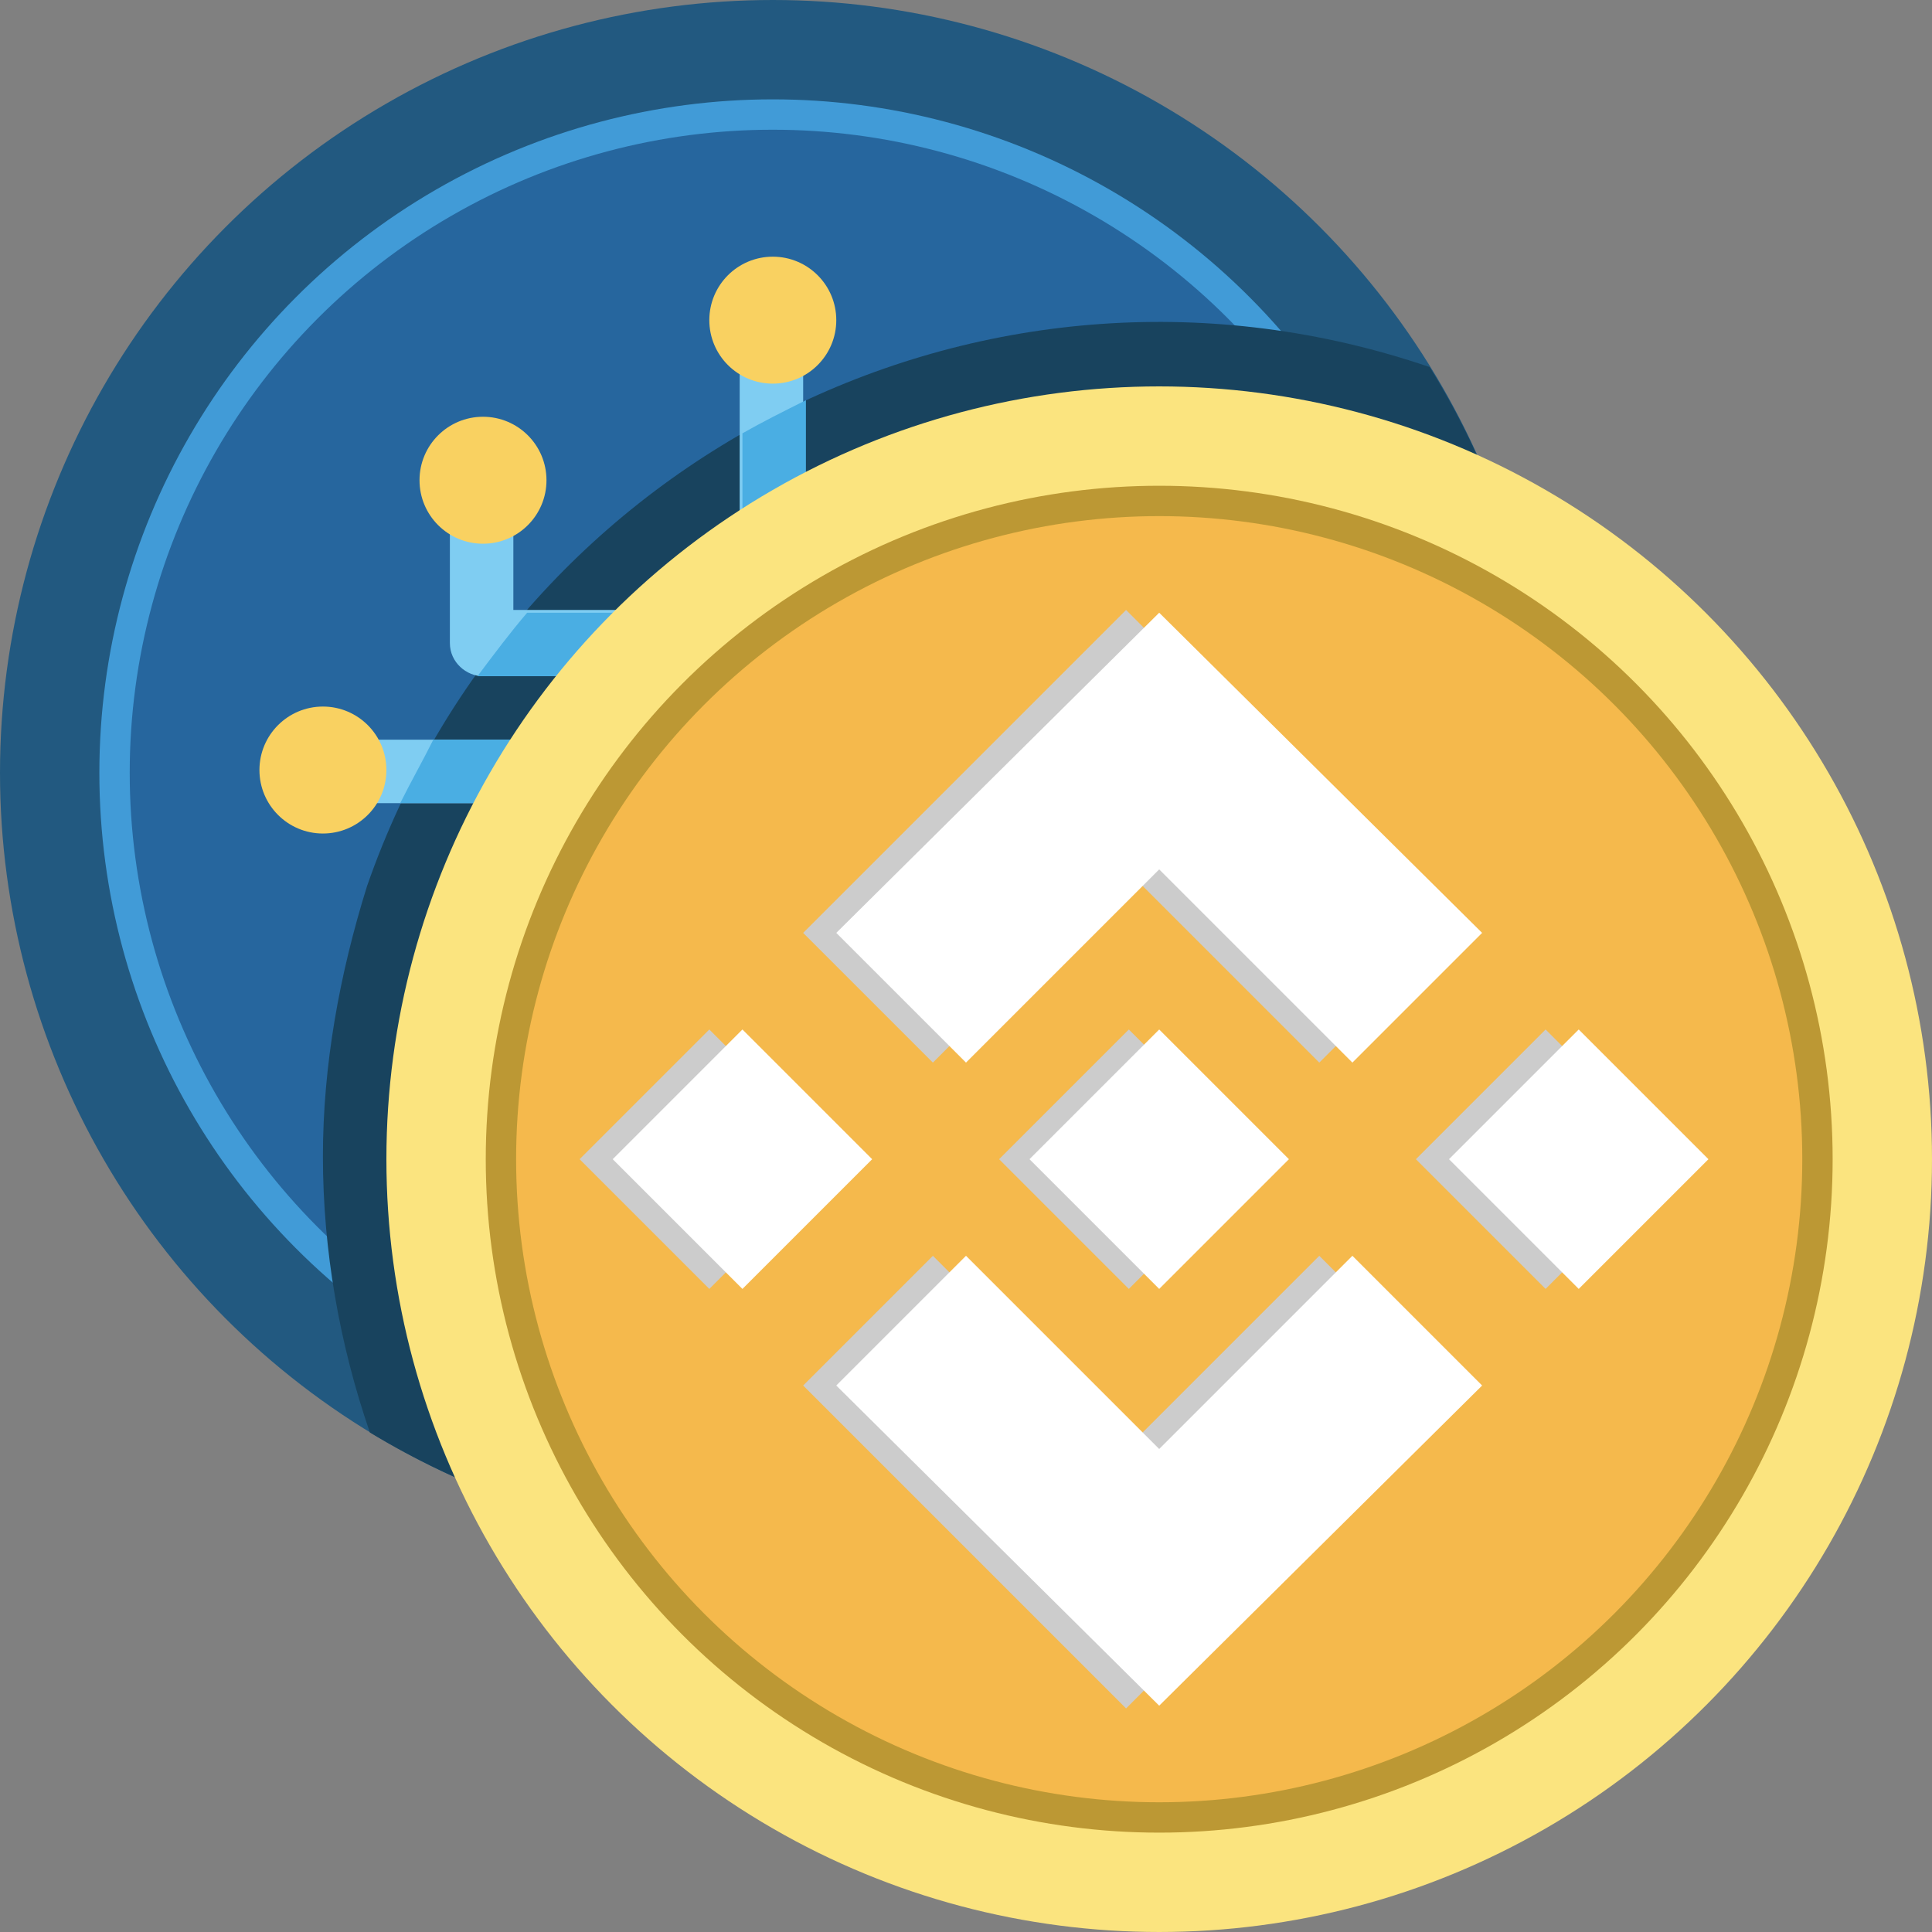
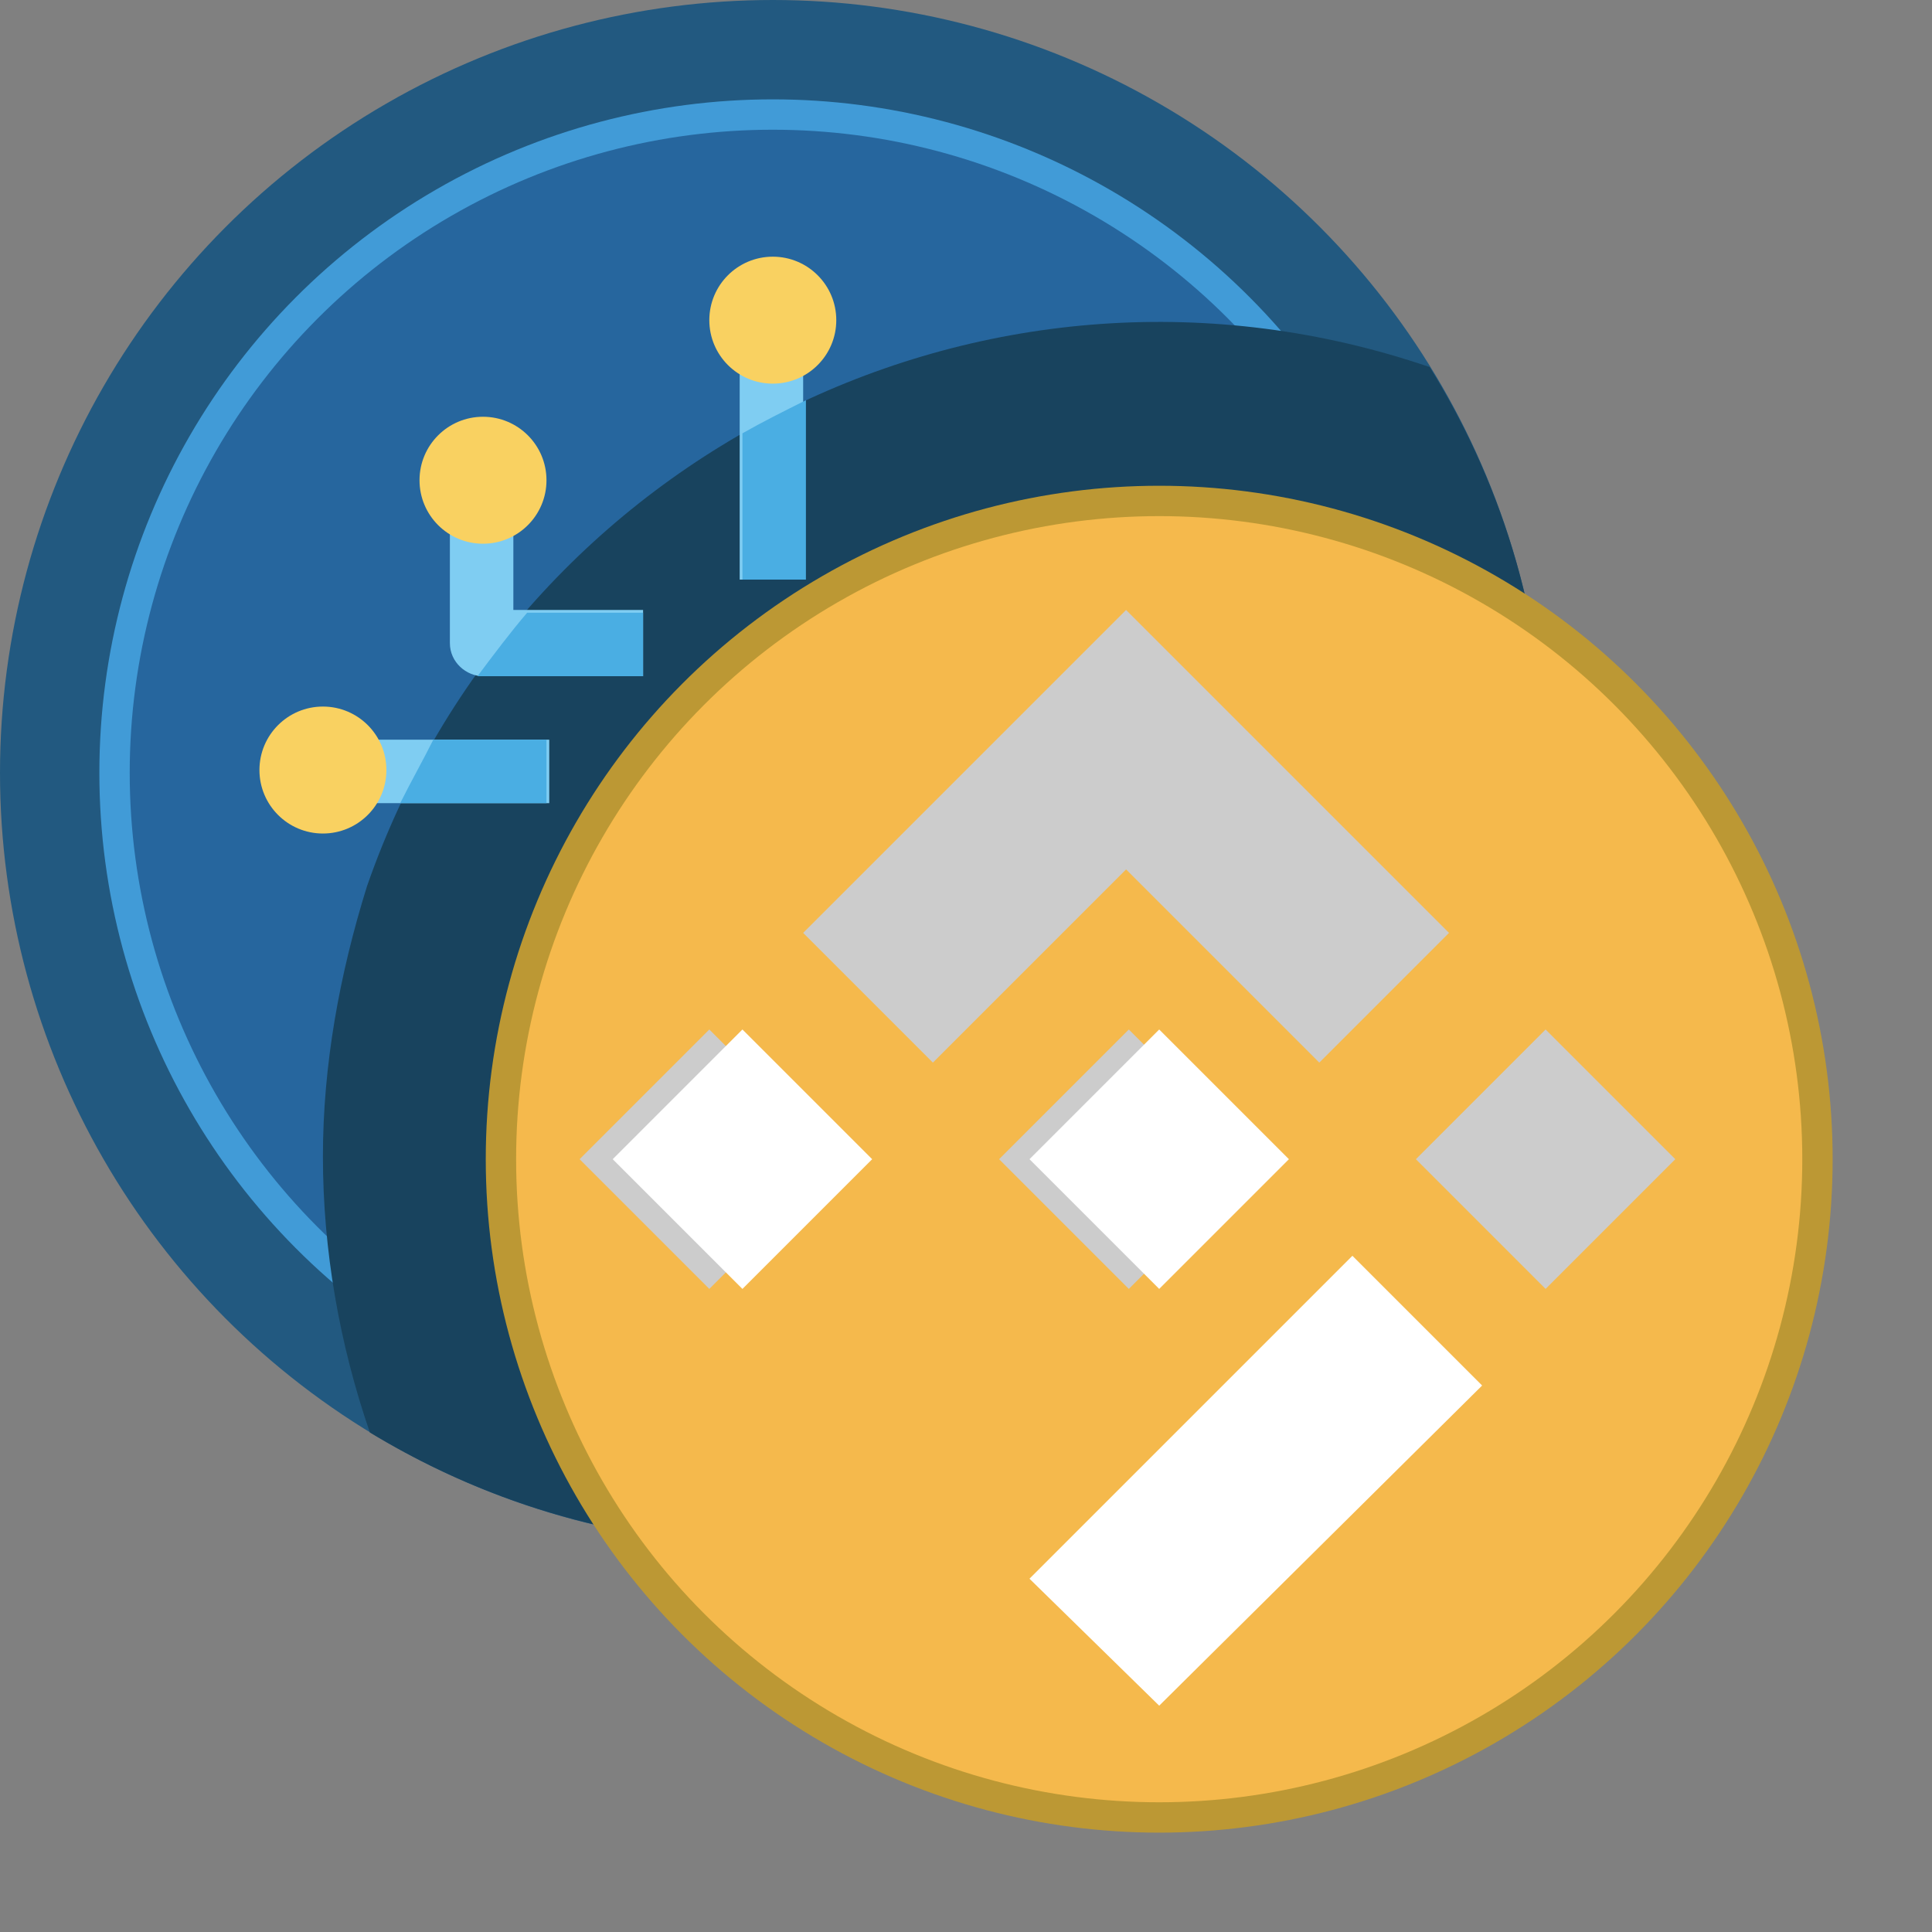
<svg xmlns="http://www.w3.org/2000/svg" id="Layer_3" x="0px" y="0px" width="70px" height="70px" viewBox="0 0 70 70" style="enable-background:new 0 0 70 70;" xml:space="preserve">
  <rect x="0" y="0" width="70" height="70" fill="#808080" stroke="none" />
  <style type="text/css">	.st0{fill:#225980;}	.st1{fill:#419BD7;}	.st2{fill:#26669E;}	.st3{fill:#18435E;}	.st4{fill:#7FCDF2;}	.st5{fill:#F9D161;}	.st6{fill:#4AAEE3;}	.st7{fill:#FBE47F;}	.st8{fill:#BC9834;}	.st9{fill:#F5B94C;}	.st10{fill:#CCCCCC;}	.st11{fill:#FFFFFF;}</style>
  <circle class="st0" cx="28" cy="28" r="28" />
  <circle class="st1" cx="28" cy="28" r="24.4" />
  <circle class="st2" cx="28" cy="28" r="23.3" />
  <path class="st3" d="M11.7,41.9c0,3.4,0.6,6.8,1.7,10c13.2,8,30.4,3.9,38.5-9.3c5.5-9,5.5-20.3-0.1-29.3c-15.8-5.4-33,3-38.5,18.8 C12.3,35.3,11.7,38.6,11.7,41.9L11.7,41.9z" />
  <path class="st4" d="M11.7,26.8h8.2v2.3h-8.2V26.8z" />
  <path class="st4" d="M23.3,24.5h-5.8c-0.6,0-1.2-0.5-1.2-1.2v-4.7h2.3v3.5h4.7V24.5z" />
  <path class="st4" d="M26.8,12.8h2.3V21h-2.3V12.8z" />
  <circle class="st5" cx="11.7" cy="27.9" r="2.3" />
  <circle class="st5" cx="28" cy="11.6" r="2.3" />
  <circle class="st5" cx="17.5" cy="17.4" r="2.3" />
  <path class="st6" d="M19.8,26.8h-4.1c-0.4,0.8-0.8,1.5-1.2,2.3h5.3V26.8z" />
  <path class="st6" d="M23.3,24.5v-2.3h-4.2c-0.6,0.7-1.2,1.5-1.8,2.3c0.1,0,0.1,0,0.2,0H23.3z" />
  <path class="st6" d="M29.2,21v-6.5c-0.8,0.4-1.6,0.8-2.3,1.2V21H29.2z" />
-   <circle class="st7" cx="42" cy="42" r="28" />
  <circle class="st8" cx="42" cy="42" r="24.4" />
  <circle class="st9" cx="42" cy="42" r="23.3" />
  <g>
    <path class="st10" d="M52.5,33.8l-4.7,4.7l-7-7l-7,7l-4.7-4.7l11.7-11.7L52.5,33.8z" />
-     <path class="st10" d="M52.5,50.2l-4.7-4.7l-7,7l-7-7l-4.7,4.7l11.7,11.7L52.5,50.2z" />
    <path class="st10" d="M36.2,42l4.7-4.7l4.7,4.7l-4.7,4.7L36.2,42z" />
    <path class="st10" d="M21,42l4.7-4.7l4.7,4.7l-4.7,4.7L21,42z" />
    <path class="st10" d="M51.3,42l4.7-4.7l4.7,4.7L56,46.7L51.3,42z" />
  </g>
-   <path class="st11" d="M53.7,33.8L49,38.5l-7-7l-7,7l-4.7-4.7L42,22.2L53.7,33.8z" />
-   <path class="st11" d="M53.7,50.2L49,45.5l-7,7l-7-7l-4.7,4.7L42,61.8L53.7,50.2z" />
+   <path class="st11" d="M53.7,50.2L49,45.5l-7,7l-4.7,4.7L42,61.8L53.7,50.2z" />
  <path class="st11" d="M37.3,42l4.7-4.7l4.7,4.7L42,46.7L37.3,42z" />
  <path class="st11" d="M22.2,42l4.7-4.7l4.7,4.7l-4.7,4.7L22.2,42z" />
-   <path class="st11" d="M52.5,42l4.7-4.7l4.7,4.7l-4.7,4.7L52.5,42z" />
</svg>